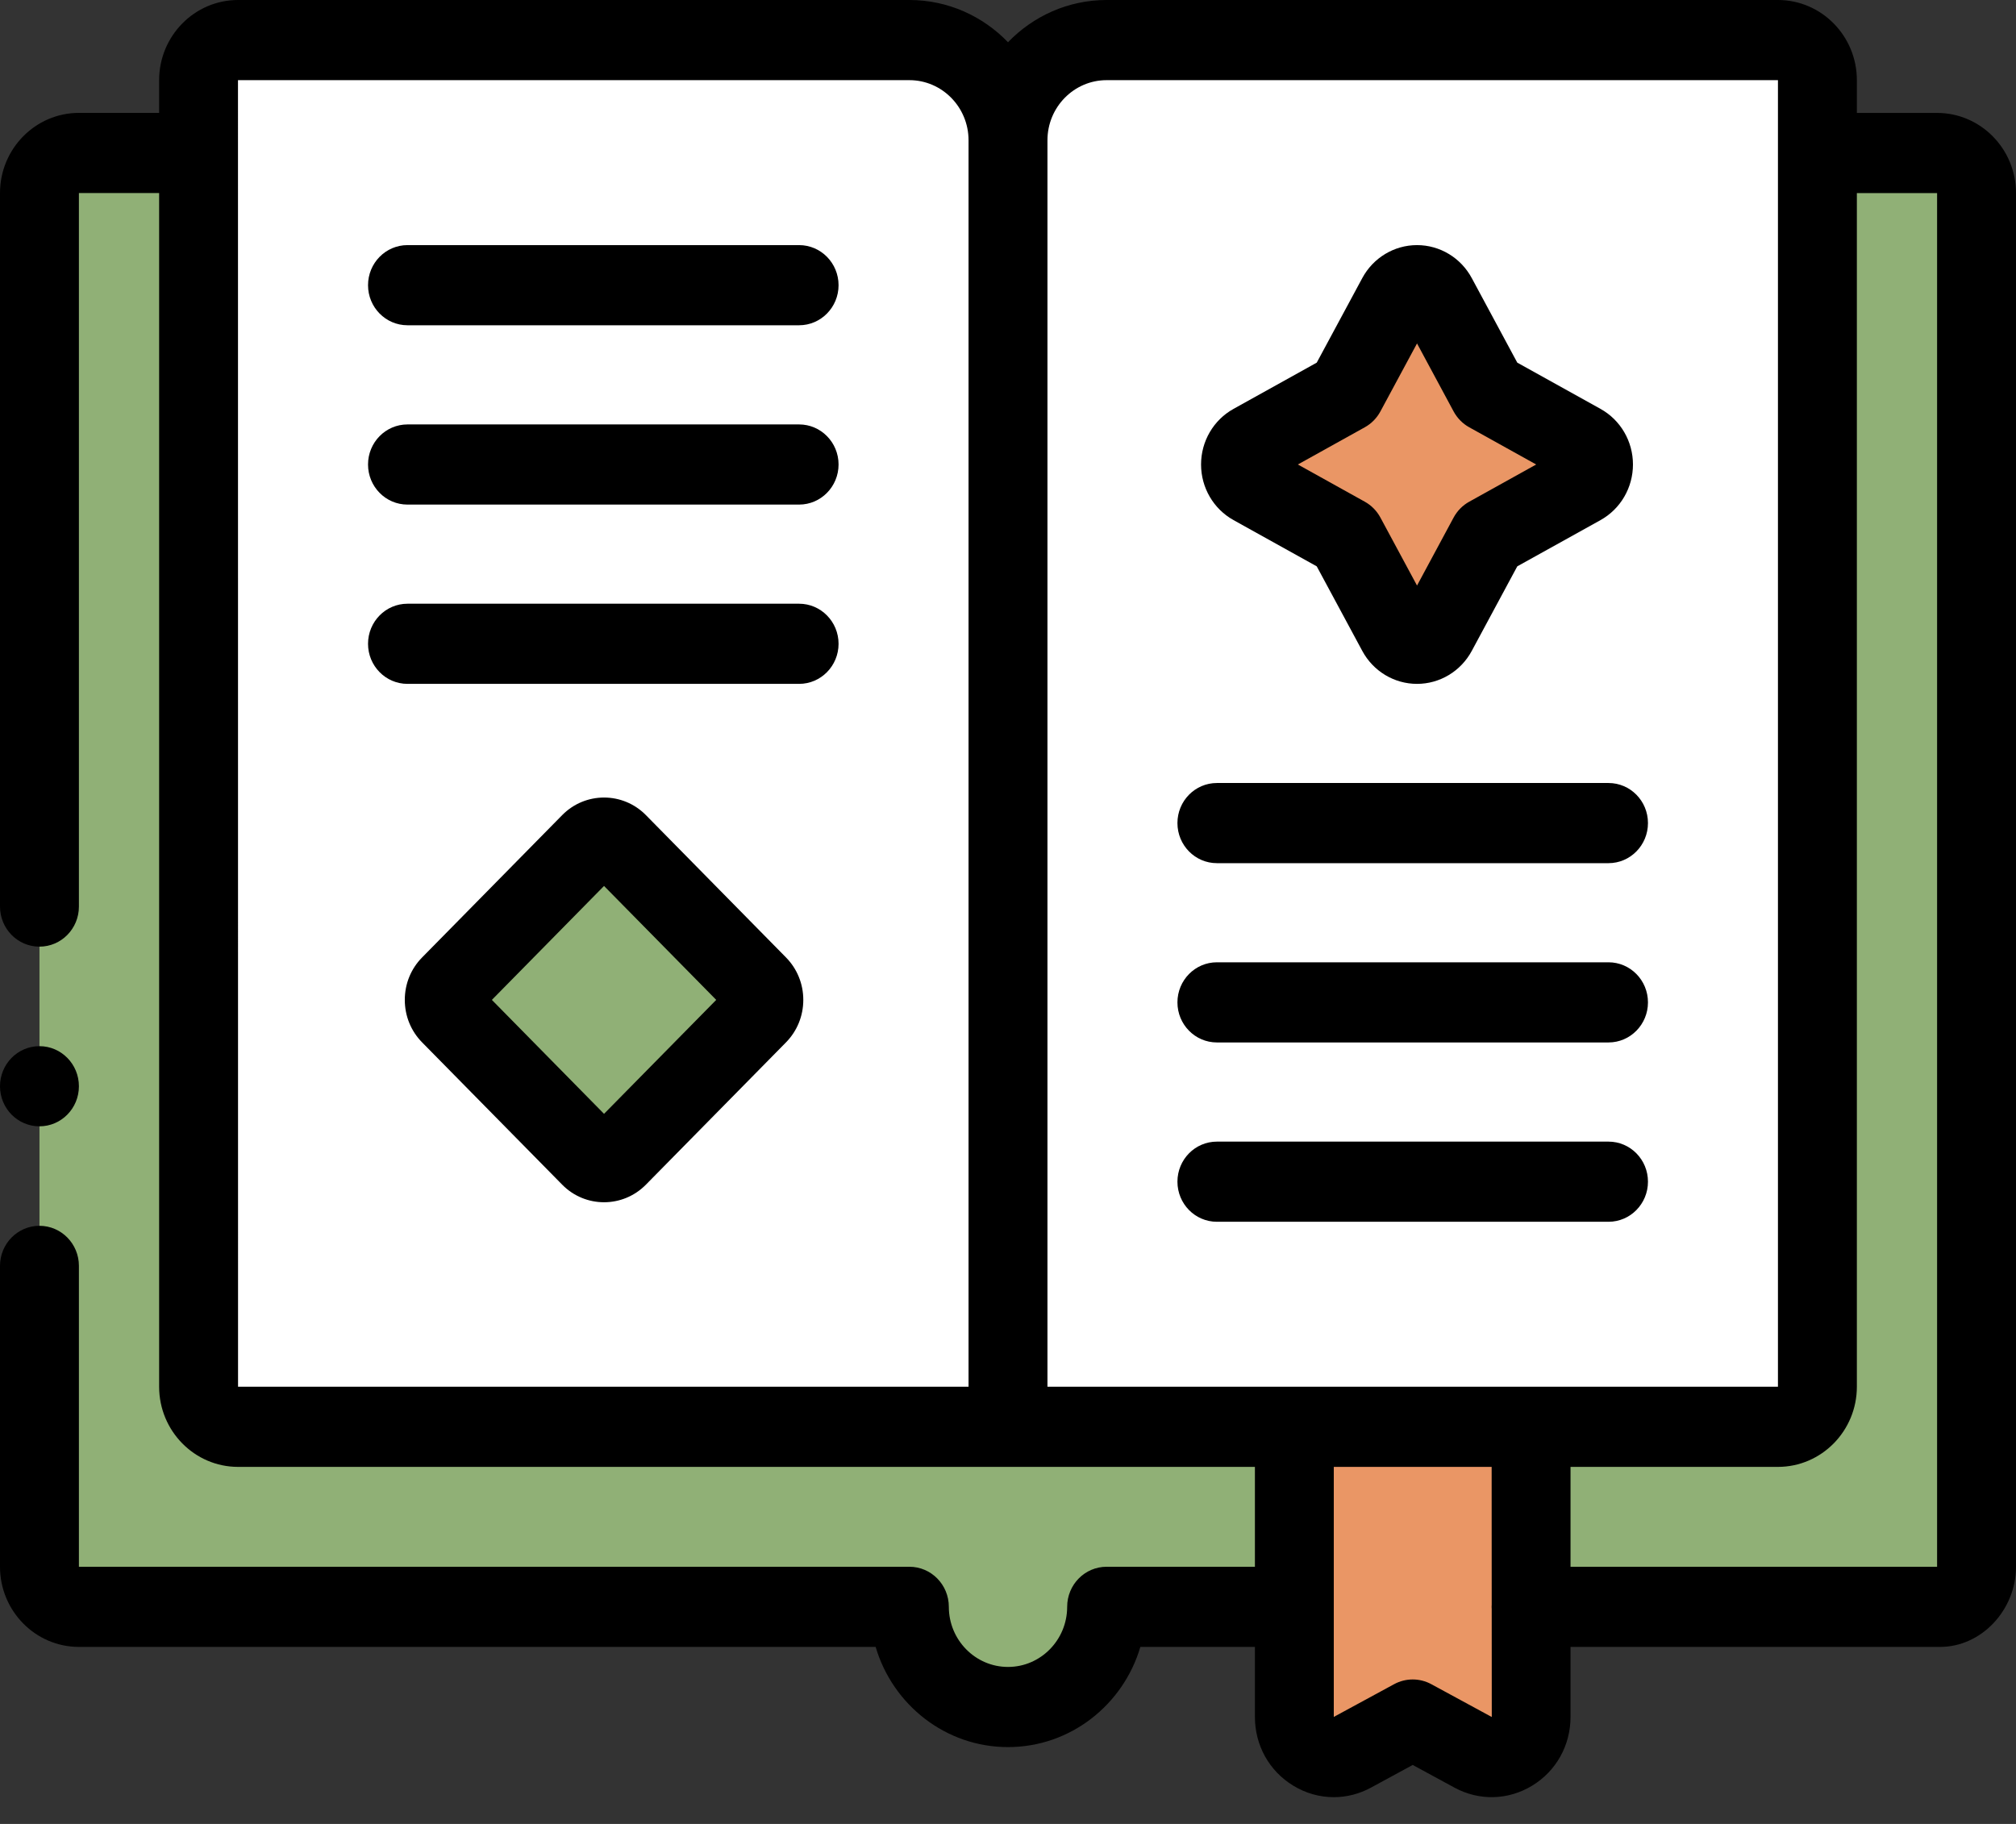
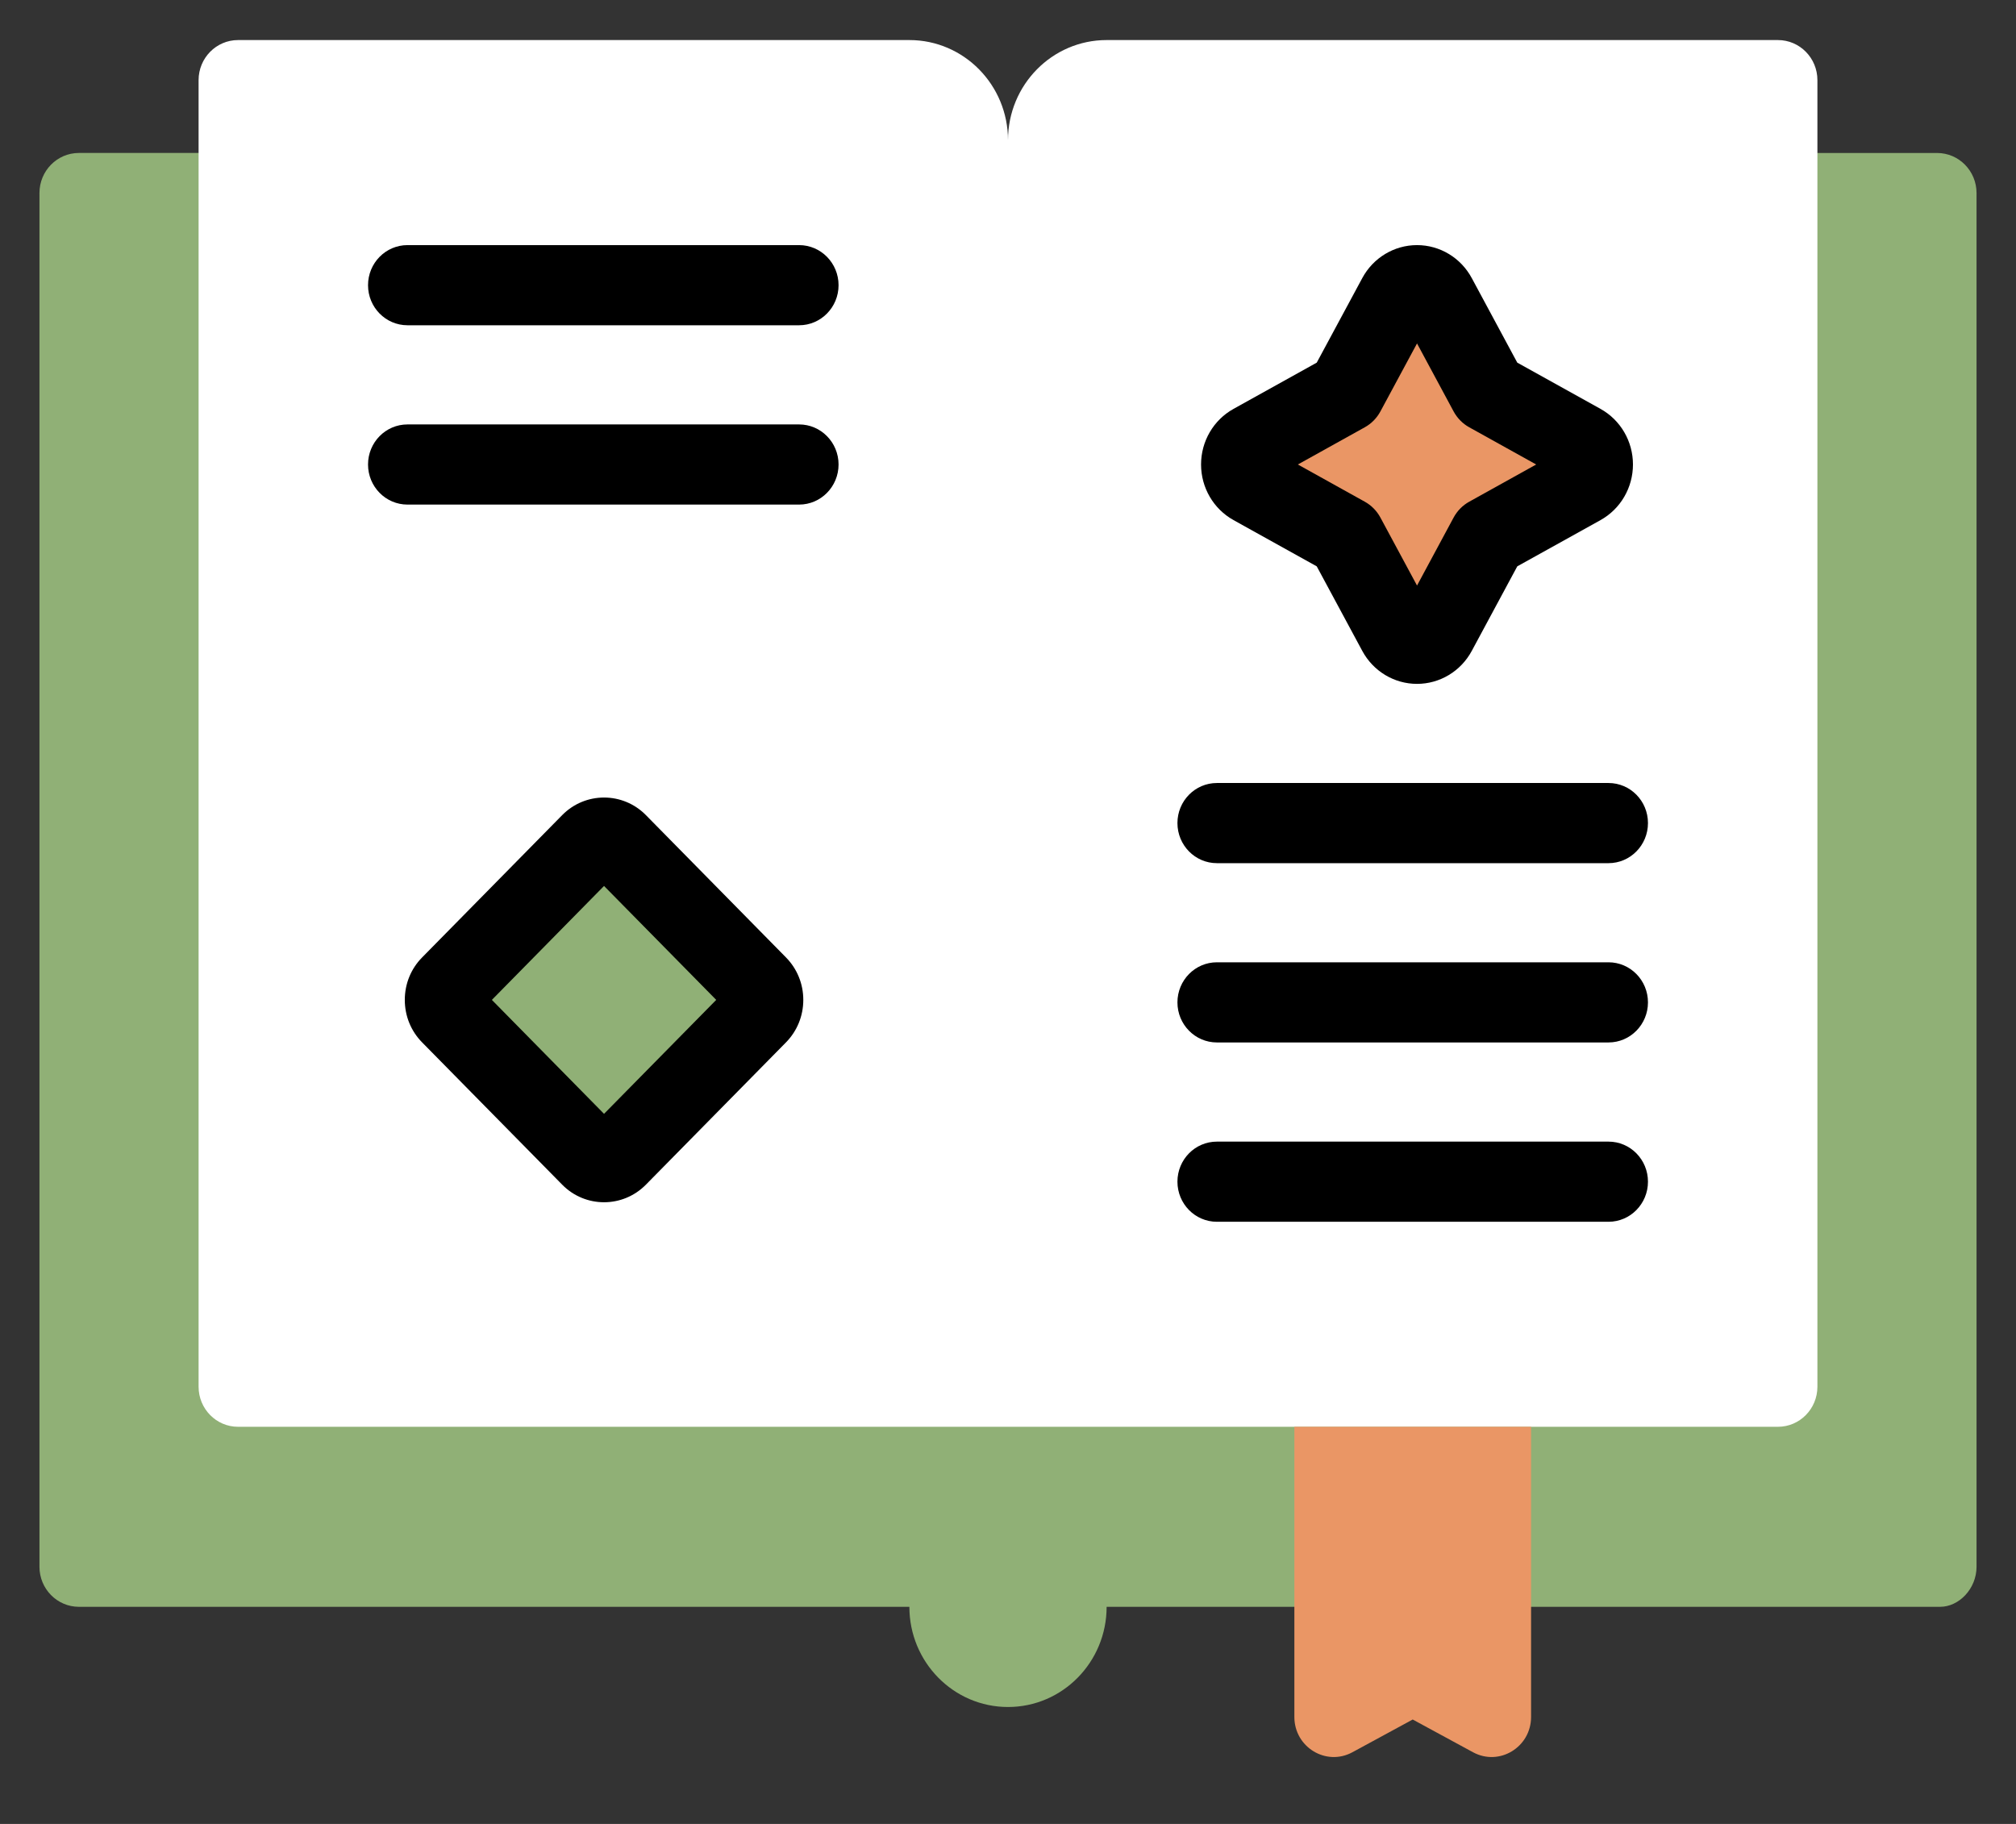
<svg xmlns="http://www.w3.org/2000/svg" width="63" height="57" viewBox="0 0 63 57" fill="none">
  <rect x="0" y="0" width="63" height="57" fill="#333333" stroke="none" />
  <path d="M60.534 4.781H57.133L5.73 4.78H2.466C1.785 4.78 1.233 5.341 1.233 6.033V28.331V39.56V48.962C1.233 49.654 1.785 50.215 2.466 50.215H28.418C28.418 51.943 29.797 53.346 31.5 53.346C33.203 53.346 34.582 51.943 34.582 50.215H40.448H47.846H60.63C61.215 50.215 61.767 49.654 61.767 48.962V6.034C61.767 5.341 61.215 4.781 60.534 4.781Z" fill="#90B076" />
  <path d="M7.439 1.252C6.758 1.252 6.206 1.813 6.206 2.504V43.337C6.206 44.028 6.758 44.589 7.439 44.589H31.5V4.383C31.5 2.654 30.12 1.252 28.418 1.252H7.439Z" fill="white" />
  <path d="M55.561 1.252H34.582C32.88 1.252 31.5 2.654 31.5 4.383V44.589H55.561C56.242 44.589 56.794 44.028 56.794 43.337V2.504C56.794 1.813 56.242 1.252 55.561 1.252Z" fill="white" />
  <path d="M46.032 54.76L44.147 53.737L42.263 54.76C41.441 55.206 40.449 54.602 40.449 53.656V44.589H47.846V53.656C47.846 54.602 46.853 55.206 46.032 54.76Z" fill="#EA9665" />
  <path d="M44.911 9.291L46.507 12.255L49.424 13.876C49.922 14.152 49.922 14.878 49.424 15.155L46.507 16.776L44.911 19.739C44.639 20.245 43.925 20.245 43.652 19.739L42.057 16.776L39.139 15.155C38.642 14.878 38.642 14.152 39.139 13.876L42.057 12.255L43.652 9.291C43.925 8.786 44.639 8.786 44.911 9.291Z" fill="#EA9665" />
  <path d="M23.69 31.69L19.311 36.139C19.071 36.383 18.682 36.383 18.441 36.139L14.063 31.69C13.822 31.446 13.822 31.05 14.063 30.806L18.441 26.358C18.682 26.114 19.071 26.114 19.311 26.358L23.69 30.806C23.93 31.05 23.93 31.446 23.69 31.69Z" fill="#90B076" />
-   <path d="M60.534 3.529H58.027V2.505C58.027 1.124 56.921 0 55.561 0H34.582C33.376 0 32.284 0.506 31.5 1.32C30.716 0.506 29.624 0 28.418 0H7.439C6.079 0 4.973 1.124 4.973 2.505V3.528H2.466C1.106 3.528 0 4.652 0 6.033V28.331C0 29.023 0.552 29.584 1.233 29.584C1.914 29.584 2.466 29.023 2.466 28.331V6.033H4.973V43.337C4.973 44.718 6.079 45.842 7.439 45.842H39.216V48.963H34.582C33.901 48.963 33.349 49.523 33.349 50.215C33.349 51.251 32.52 52.094 31.5 52.094C30.48 52.094 29.651 51.251 29.651 50.215C29.651 49.523 29.099 48.963 28.418 48.963H2.466V39.56C2.466 38.869 1.914 38.308 1.233 38.308C0.552 38.308 0 38.869 0 39.56V48.963C0 50.344 1.106 51.468 2.466 51.468H27.364C27.896 53.276 29.549 54.599 31.5 54.599C33.451 54.599 35.104 53.276 35.636 51.468H39.216V53.656C39.216 54.544 39.663 55.348 40.414 55.804C40.807 56.044 41.243 56.164 41.68 56.164C42.078 56.164 42.477 56.065 42.844 55.865L44.147 55.157L45.451 55.865C46.222 56.284 47.131 56.261 47.881 55.804C48.631 55.348 49.079 54.544 49.079 53.656V51.468H60.631C61.915 51.468 63 50.32 63 48.963V6.034C63 4.653 61.894 3.529 60.534 3.529ZM7.437 2.505H7.439H28.418C29.438 2.505 30.267 3.348 30.267 4.383V43.337H7.439L7.437 2.505ZM32.733 4.383C32.733 3.348 33.562 2.505 34.582 2.505H55.561V43.337H32.733V4.383ZM46.613 53.656L44.728 52.633C44.365 52.436 43.929 52.436 43.566 52.633L41.681 53.656V45.842H46.614L46.616 50.144C46.615 50.167 46.613 50.191 46.613 50.215C46.613 50.24 46.615 50.264 46.616 50.288L46.618 53.659C46.618 53.659 46.616 53.658 46.613 53.656ZM60.534 48.963H49.079V45.842H55.561C56.921 45.842 58.027 44.718 58.027 43.337V6.034H60.534V48.963Z" fill="black" />
  <path d="M24.972 7.66H12.734C12.053 7.66 11.501 8.221 11.501 8.913C11.501 9.604 12.053 10.165 12.734 10.165H24.972C25.652 10.165 26.205 9.604 26.205 8.913C26.205 8.221 25.652 7.66 24.972 7.66Z" fill="black" />
  <path d="M24.972 13.264H12.734C12.053 13.264 11.501 13.824 11.501 14.516C11.501 15.208 12.053 15.769 12.734 15.769H24.972C25.652 15.769 26.205 15.208 26.205 14.516C26.205 13.824 25.652 13.264 24.972 13.264Z" fill="black" />
-   <path d="M24.972 18.867H12.734C12.053 18.867 11.501 19.428 11.501 20.12C11.501 20.811 12.053 21.372 12.734 21.372H24.972C25.652 21.372 26.205 20.811 26.205 20.12C26.205 19.428 25.652 18.867 24.972 18.867Z" fill="black" />
  <path d="M38.028 26.975H50.266C50.947 26.975 51.499 26.414 51.499 25.722C51.499 25.03 50.947 24.47 50.266 24.47H38.028C37.347 24.47 36.795 25.03 36.795 25.722C36.795 26.414 37.347 26.975 38.028 26.975Z" fill="black" />
  <path d="M38.028 32.578H50.266C50.947 32.578 51.499 32.017 51.499 31.326C51.499 30.634 50.947 30.073 50.266 30.073H38.028C37.347 30.073 36.795 30.634 36.795 31.326C36.795 32.017 37.347 32.578 38.028 32.578Z" fill="black" />
  <path d="M51.499 36.929C51.499 36.237 50.947 35.677 50.266 35.677H38.028C37.347 35.677 36.795 36.237 36.795 36.929C36.795 37.621 37.347 38.182 38.028 38.182H50.266C50.947 38.182 51.499 37.621 51.499 36.929Z" fill="black" />
  <path d="M38.548 16.254L41.148 17.699L42.571 20.341C42.913 20.977 43.569 21.372 44.282 21.372C44.995 21.372 45.651 20.977 45.993 20.341L47.415 17.699L50.016 16.254C50.642 15.906 51.03 15.24 51.03 14.516C51.03 13.791 50.642 13.126 50.016 12.778L47.415 11.333L45.993 8.691C45.651 8.055 44.995 7.66 44.282 7.66C43.569 7.66 42.913 8.055 42.571 8.691L41.148 11.333L38.548 12.778C37.922 13.125 37.533 13.791 37.533 14.516C37.533 15.24 37.922 15.906 38.548 16.254ZM42.648 13.354C42.855 13.24 43.025 13.067 43.138 12.857L44.282 10.733L45.425 12.857C45.538 13.067 45.708 13.24 45.915 13.354L48.006 14.516L45.915 15.678C45.708 15.792 45.538 15.965 45.425 16.175L44.282 18.299L43.138 16.175C43.025 15.965 42.855 15.792 42.648 15.678L40.558 14.516L42.648 13.354Z" fill="black" />
  <path d="M20.184 25.473C19.463 24.741 18.29 24.741 17.569 25.473L13.192 29.92C12.842 30.274 12.65 30.746 12.65 31.248C12.65 31.75 12.842 32.222 13.192 32.577L17.569 37.023C17.929 37.389 18.403 37.572 18.876 37.572C19.35 37.572 19.823 37.389 20.184 37.023L24.561 32.577C24.91 32.222 25.103 31.75 25.103 31.248C25.103 30.746 24.91 30.274 24.561 29.92L20.184 25.473ZM18.876 34.809L15.371 31.248L18.876 27.687L22.382 31.248L18.876 34.809ZM22.817 30.805L22.816 30.806C22.817 30.806 22.817 30.806 22.817 30.805Z" fill="black" />
-   <path d="M1.233 35.199C1.914 35.199 2.466 34.639 2.466 33.947C2.466 33.255 1.914 32.694 1.233 32.694C0.552 32.694 0 33.255 0 33.947C0 34.639 0.552 35.199 1.233 35.199Z" fill="black" />
</svg>